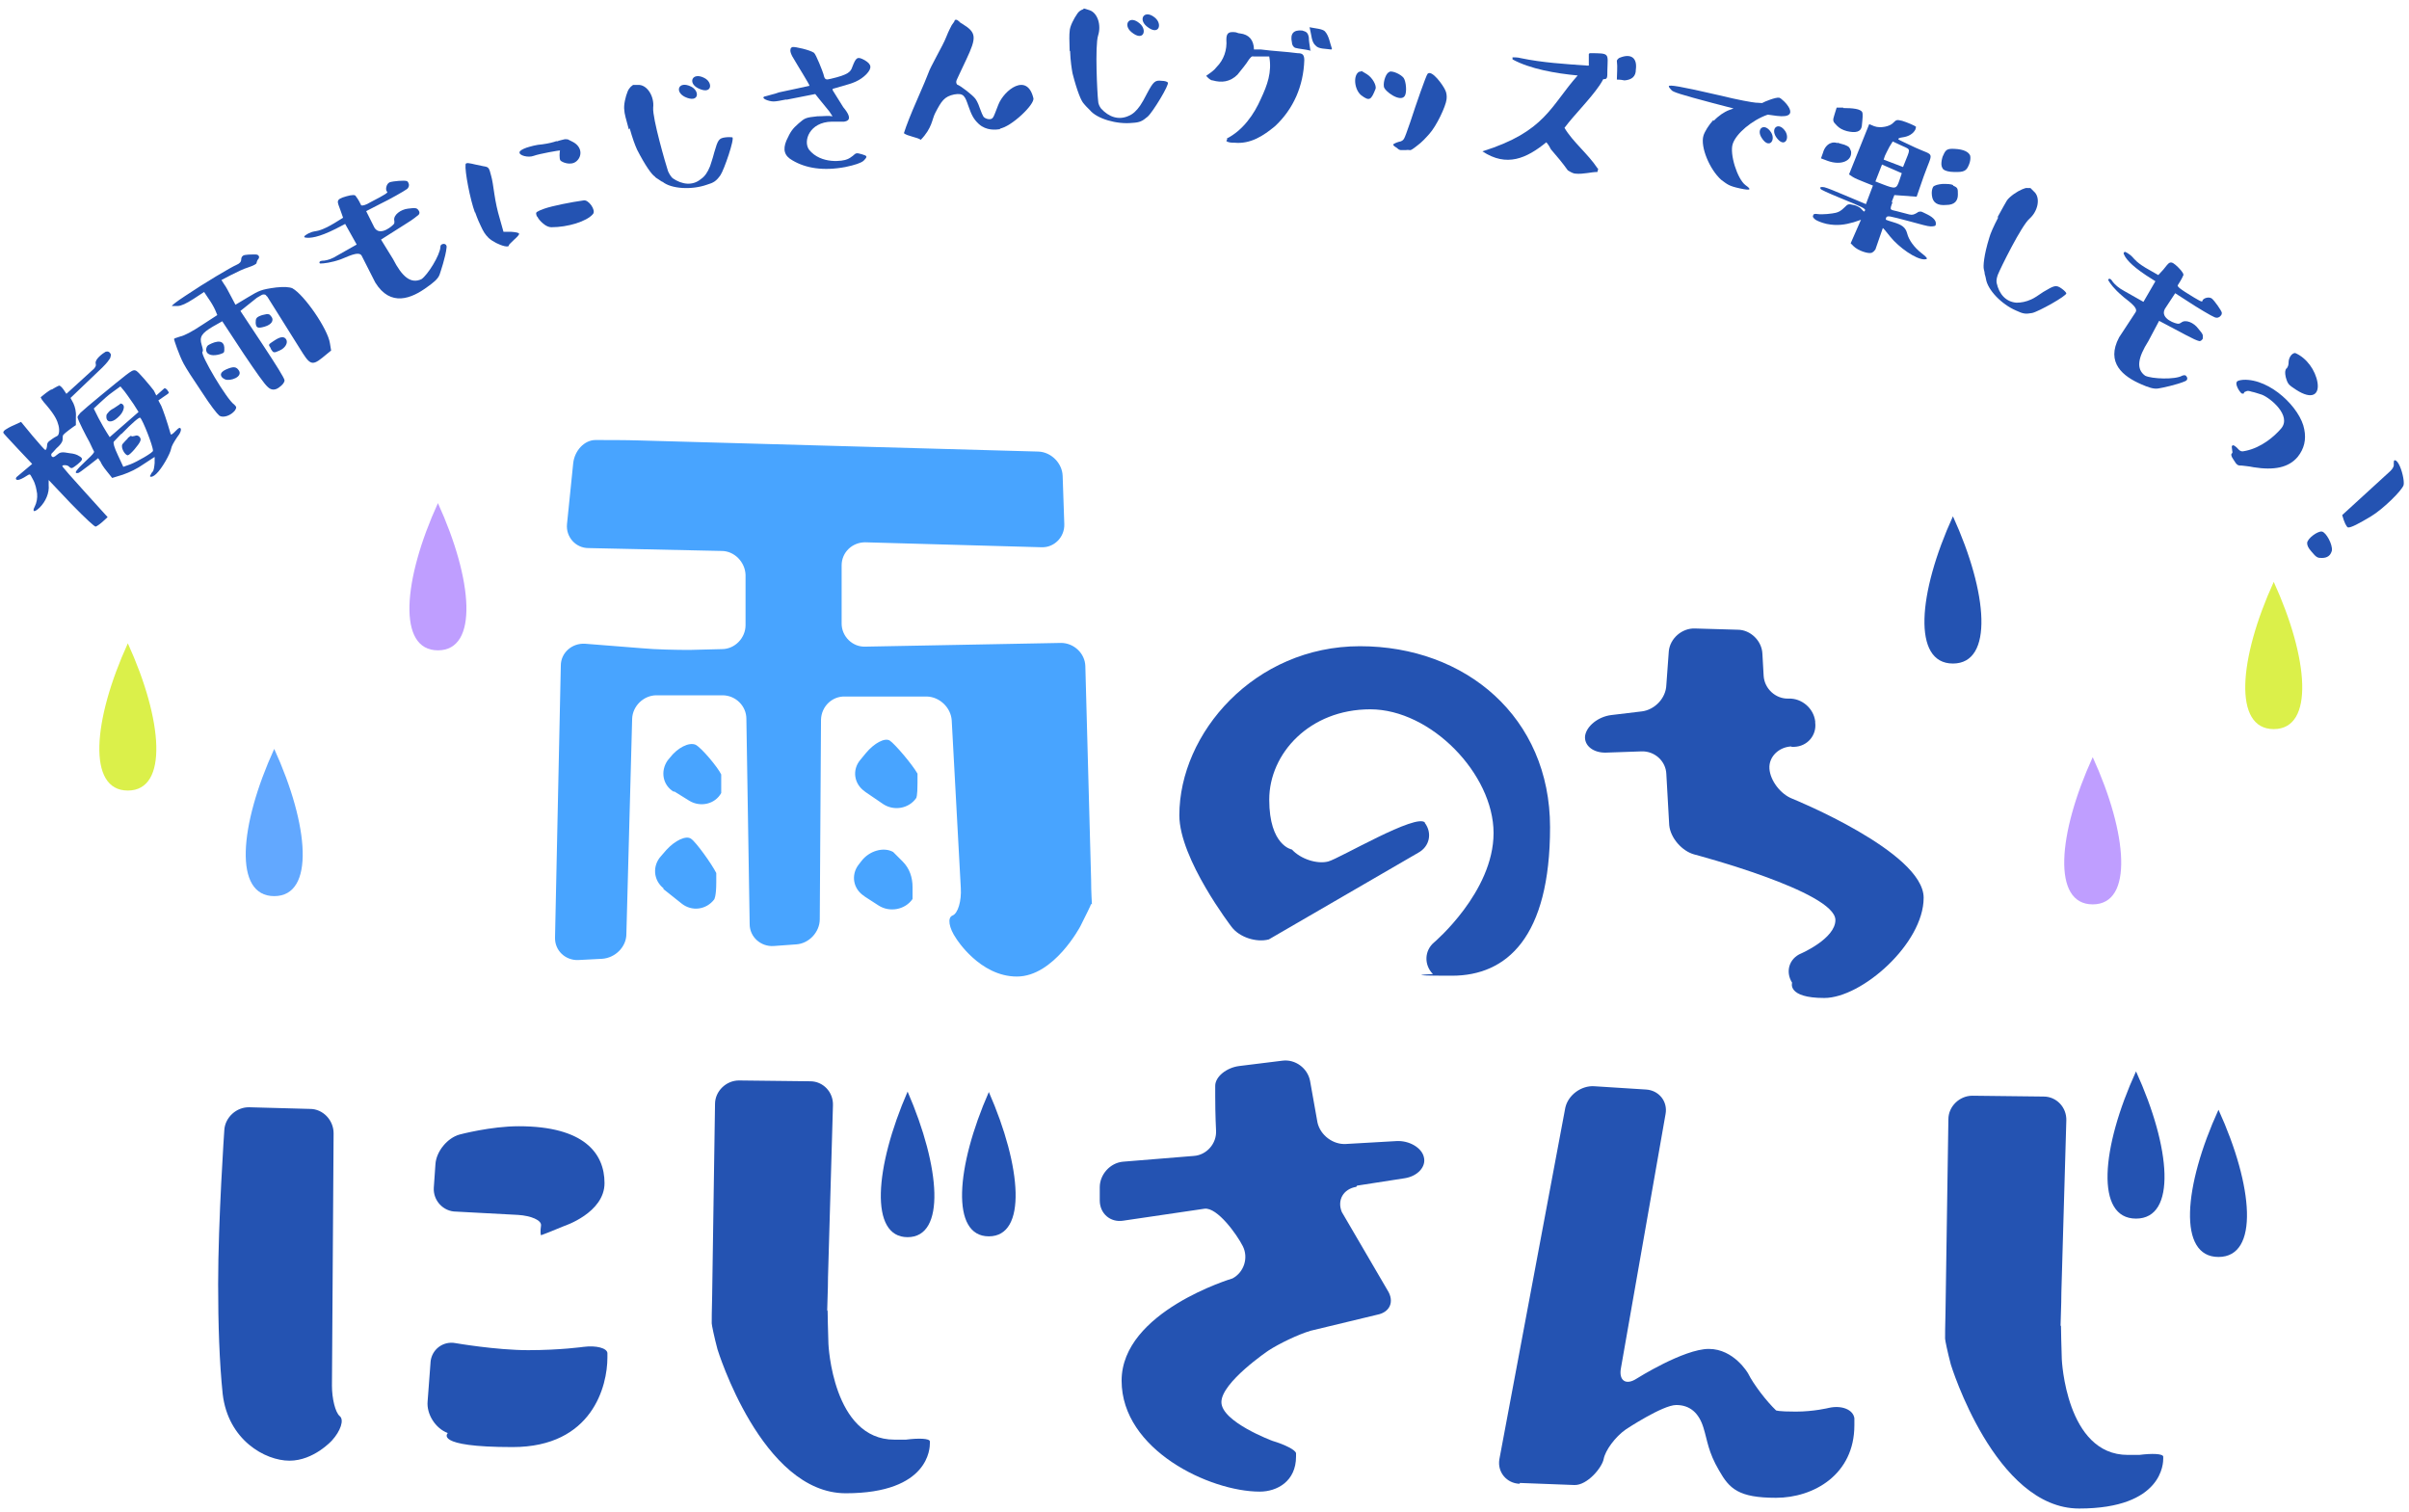
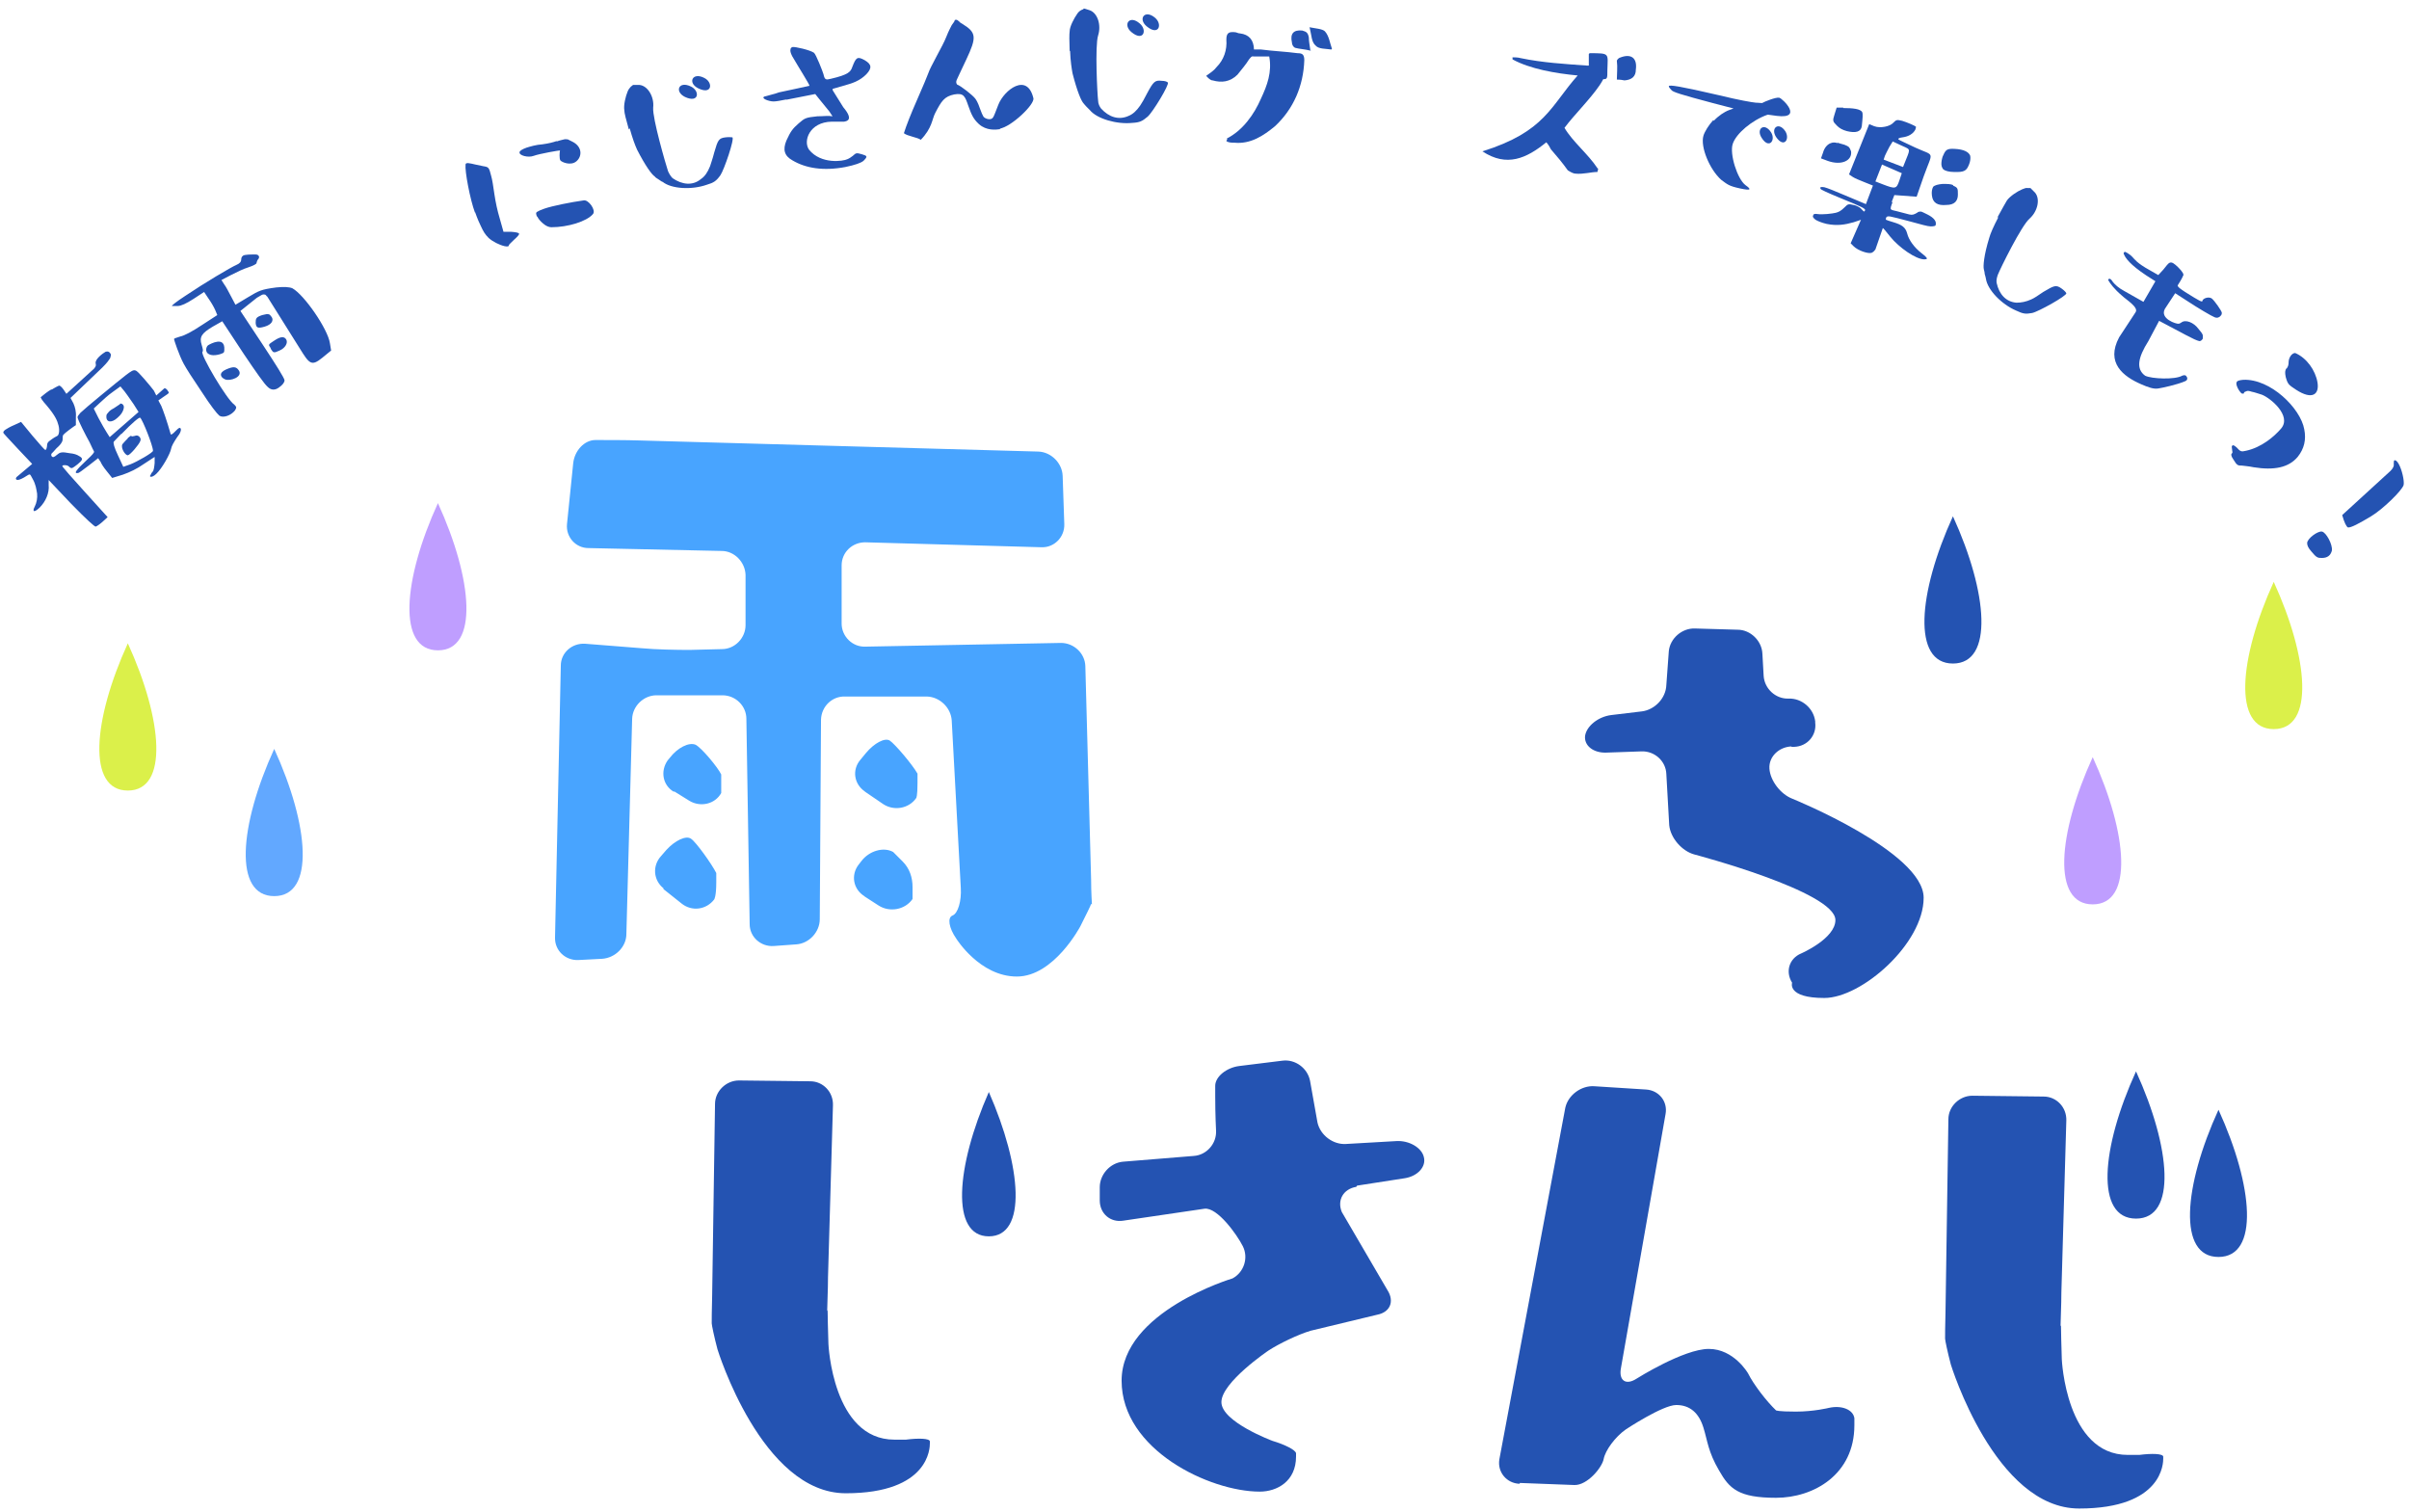
<svg xmlns="http://www.w3.org/2000/svg" id="_レイヤー_1" version="1.1" viewBox="0 0 584.2 366.6">
  <defs>
    <style>
      .st0 {
        fill: #48a4ff;
      }

      .st1 {
        fill: #62a8ff;
      }

      .st2 {
        fill: #bf9eff;
      }

      .st3 {
        fill: #dbf04a;
      }

      .st4 {
        fill: #2453b2;
      }
    </style>
  </defs>
  <g>
    <g>
      <path class="st4" d="M239.8,264.8c8,18.2,9.3,35,0,35s-8-16.8,0-35Z" />
      <g>
        <path class="st4" d="M518,259.8c8.5,18.6,9.9,35.7,0,35.7s-8.5-17.1,0-35.7Z" />
        <path class="st4" d="M538,269.1c8.5,18.6,9.9,35.7,0,35.7s-8.5-17.1,0-35.7Z" />
      </g>
      <g>
        <path class="st4" d="M473.6,125.2c8.5,18.6,9.9,35.7,0,35.7s-8.5-17.1,0-35.7Z" />
        <path class="st3" d="M551.4,141.1c8.5,18.6,9.9,35.7,0,35.7s-8.5-17.1,0-35.7Z" />
        <path class="st1" d="M66.5,181.6c8.5,18.6,9.9,35.7,0,35.7s-8.5-17.1,0-35.7Z" />
        <path class="st3" d="M31,156c8.5,18.6,9.9,35.7,0,35.7s-8.5-17.1,0-35.7Z" />
        <path class="st2" d="M106.2,122c8.5,18.6,9.9,35.7,0,35.7s-8.5-17.1,0-35.7Z" />
        <path class="st2" d="M507.5,183.6c8.5,18.6,9.9,35.7,0,35.7s-8.5-17.1,0-35.7Z" />
      </g>
    </g>
    <g>
      <path class="st0" d="M264.6,219.2c0,.2-1.2,2.6-2.6,5.4,0,0-6.4,12.2-15.4,12.2s-14.7-9.2-14.7-9.2c-1.8-2.6-2.2-5.1-.9-5.6s2.2-3.5,2-6.7l-2.2-40.6c-.2-3.1-2.9-5.7-6-5.8h-19.9c-3.1-.1-5.7,2.4-5.8,5.6l-.3,48.4c0,3.1-2.6,5.9-5.7,6.1l-5.5.4c-3.1.2-5.8-2.2-5.8-5.3l-.8-49.8c0-3.1-2.6-5.7-5.8-5.7h-16c-3.1,0-5.8,2.6-5.9,5.7l-1.4,52.2c0,3.1-2.7,5.8-5.9,6l-5.8.3c-3.1.1-5.7-2.3-5.6-5.5l1.4-65.9c0-3.1,2.7-5.5,5.9-5.3l13.9,1.1c3.1.3,8.3.4,11.4.4l7.9-.2c3.1,0,5.7-2.7,5.7-5.8v-12.2c-.1-3.1-2.7-5.8-5.8-5.8l-32.3-.7c-3.1,0-5.5-2.7-5.2-5.8l1.5-14.7c.3-3.1,2.7-5.7,5.4-5.7s7.4,0,10.5.1l96.9,2.7c3.1.1,5.8,2.8,5.9,5.9l.4,11.7c.1,3.1-2.4,5.7-5.5,5.6l-42.8-1.2c-3.1,0-5.7,2.4-5.7,5.6v14.1c0,3.1,2.6,5.7,5.7,5.6l47.5-.9c3.1,0,5.8,2.5,5.9,5.6l1.4,51.8c0,3.1.2,5.9.2,6ZM160.9,215.4c-2.5-2-2.7-5.5-.6-7.8l1.3-1.5c2.1-2.3,4.8-3.6,6-2.7,1.2.8,5,6.1,6.1,8.3v2.3c0,3.4-.5,4.1-.5,4.1-1.9,2.5-5.4,3-7.9,1l-4.4-3.5ZM163.4,192c-2.7-1.6-3.3-5-1.5-7.6l.5-.6c1.9-2.5,4.7-3.9,6.3-3.2,1.5.8,5.4,5.5,6.2,7.2v4.5c-1.5,2.7-5,3.5-7.7,1.9l-3.7-2.3ZM209.6,217.3c-2.7-1.7-3.3-5.1-1.4-7.6l.7-.9c1.9-2.5,5.4-3.5,7.7-2.2l2.3,2.3c1.7,1.7,2.4,3.9,2.4,6.2s0,2.9,0,2.9c-1.8,2.6-5.5,3.3-8.2,1.6l-3.4-2.2ZM209.7,191.9c-2.6-1.8-3.1-5.2-1.1-7.6l1.4-1.7c2-2.4,4.6-3.8,5.8-3s5.4,5.7,6.7,8v2.3c0,3.2-.3,3.6-.3,3.6-1.8,2.6-5.4,3.2-8,1.5l-4.4-3Z" />
-       <path class="st4" d="M345.5,199.5c1.9,2.5,1.2,5.8-1.6,7.3l-36.2,21c-3,.8-7.1-.5-9-3,0,0-12.7-16.5-12.7-27.1,0-19.9,18.2-41,43.8-41s46.1,17.2,46.1,43.9-10.5,36-23.8,36-4.6-.4-4.6-.4c-2.2-2.2-2.1-5.7.3-7.7,0,0,14.4-12.2,14.4-26.5s-15.2-30-29.9-30-24.5,10.7-24.5,21.9,5.5,12.1,5.5,12.1c2.1,2.3,6.1,3.6,8.8,2.9s21.6-11.9,23.5-9.4h0Z" />
      <path class="st4" d="M434.5,181c-3.1.1-5.6,2.5-5.4,5.4.2,2.9,2.7,6.2,5.6,7.3,0,0,31.8,12.9,31.8,24s-15,24.3-24.1,24.3-7.8-3.7-7.8-3.7c-1.7-2.7-.7-5.9,2.2-7.1,0,0,8.3-3.6,8.3-8.1,0-6.9-34.2-15.9-34.2-15.9-3-.8-5.8-4-6.1-7.1l-.7-12.4c-.1-3.1-2.8-5.6-6-5.5l-8.6.3c-3.1.1-5.4-1.7-5.1-4.1.4-2.4,3.2-4.6,6.3-5l7.5-.9c3.1-.4,5.8-3.2,5.9-6.4l.6-8.2c.3-3.1,3.2-5.6,6.3-5.5l10.4.3c3.1,0,5.9,2.7,6,5.9l.3,5.3c.2,3.1,2.9,5.6,6,5.5h.1c3.1-.1,6,2.3,6.4,5.5v.3c.4,3.1-1.9,5.8-5.1,5.9h-.7Z" />
    </g>
    <g>
-       <path class="st4" d="M82.4,343.4c1.1.9.2,3.6-1.9,5.9,0,0-4.4,4.9-10.3,4.9s-14.9-5-16.2-16.2c-.8-7.7-1.1-17-1.1-26.6,0-15.6,1.5-37.4,1.5-37.4.2-3.1,3-5.6,6.1-5.5l14.7.4c3.1,0,5.7,2.7,5.7,5.9l-.4,61.2c0,3.1.8,6.5,1.9,7.4ZM104.4,330.4c.2-3.1,3-5.3,6.1-4.7,0,0,9.8,1.7,17.6,1.7s13.4-.8,13.4-.8c3.1-.4,5.7.3,5.8,1.5v1.1c0,6.8-3.6,21.7-23,21.7s-15.7-3.4-15.7-3.4c-3-1.1-5.2-4.6-4.9-7.7l.7-9.3ZM131.2,299.5c-.1,0-.2-1,0-2.3s-2.4-2.4-5.6-2.6l-15-.8c-3.1,0-5.6-2.7-5.4-5.8l.4-5.7c.2-3.1,2.9-6.4,5.9-7.2,0,0,7.5-2,14.3-2,15.9,0,20.8,6.6,20.8,13.8s-9.8,10.4-9.8,10.4c-2.9,1.2-5.4,2.2-5.5,2.2Z" />
      <path class="st4" d="M200.7,317.7c0,1.3.1,5,.2,8.2,0,0,1,23.2,16,23.2s2.8,0,2.8,0c3.1-.4,5.7-.3,5.8.4v.5c0,.9,0,12.1-20.4,12.1s-31.1-34.9-31.1-34.9c-.8-3-1.4-5.9-1.4-6.3s0-3.4.1-6.5l.7-46.7c0-3.1,2.7-5.7,5.8-5.7l17.3.2c3.1,0,5.6,2.6,5.5,5.8l-1.2,41.7c0,3.1-.2,6.8-.2,8.2Z" />
      <path class="st4" d="M328.9,287.8c-3.1.5-4.7,3.2-3.5,6.1l11.1,19c1.7,2.7.6,5.3-2.5,5.9l-16.2,3.9c-3,.9-7.6,3.1-10.2,4.8,0,0-11.4,7.7-11.4,12.5s12.4,9.4,12.4,9.4c3,.9,5.6,2.2,5.7,3v.8c0,6-4.6,8.5-8.8,8.5-12.1,0-33.5-10.1-33.5-26.9s26.9-24.8,26.9-24.8c2.8-1.5,3.9-5,2.5-7.8-1.4-2.8-6.2-9.5-9.3-9.1l-19.7,2.9c-3.1.5-5.7-1.7-5.7-4.9v-3.2c0-3.1,2.5-5.9,5.6-6.2l17.2-1.4c3.1-.2,5.6-3,5.4-6.2,0,0-.2-3.7-.2-8.3v-2.5c0-2.2,2.7-4.4,5.8-4.8l10.5-1.3c3.1-.4,6.1,1.8,6.7,4.9l1.8,10.1c.7,3.1,3.8,5.4,6.9,5.2l12.2-.7c3.1-.2,6.2,1.6,6.7,3.9.6,2.3-1.5,4.6-4.6,5.1l-11.6,1.8Z" />
      <path class="st4" d="M368.5,359.8c-3.1-.1-5.4-2.8-4.9-5.9l16-85.3c.7-3.1,3.9-5.4,7-5.2l12.6.8c3.1.2,5.3,2.9,4.7,6l-10.8,61.5c-.6,3.1,1.2,4.3,3.8,2.6,0,0,11.4-7.2,17.5-7.2s9.5,5.9,9.5,5.9c1.4,2.8,4.5,6.8,6.8,9,0,0,.4.3,4.8.3s8-.9,8-.9c3.1-.7,5.9.4,6.2,2.5v1.7c0,12-9.9,17.6-19,17.6s-11.3-2.2-13.8-6.6c-2.7-4.6-2.8-7.2-3.8-10.4-1.1-3.6-3.3-5.5-6.6-5.5s-12.2,5.9-12.2,5.9c-2.6,1.8-5,5.1-5.4,7.2-.4,2.1-4,6.4-7.1,6.3l-13.2-.5Z" />
      <path class="st4" d="M499.8,321.4c0,1.3.1,5,.2,8.2,0,0,1,23.2,16,23.2s2.8,0,2.8,0c3.1-.4,5.7-.3,5.8.4v.5c0,.9,0,12.1-20.4,12.1s-31.1-34.9-31.1-34.9c-.8-3-1.4-5.9-1.4-6.3s0-3.4.1-6.5l.7-46.7c0-3.1,2.7-5.7,5.8-5.7l17.3.2c3.1,0,5.6,2.6,5.5,5.8l-1.2,41.7c0,3.1-.2,6.8-.2,8.2Z" />
    </g>
-     <path class="st4" d="M220.1,264.7c8,18.4,9.3,35.3,0,35.3s-8-16.9,0-35.3Z" />
  </g>
  <g>
    <path class="st4" d="M12.5,94.5c.5-.3.8-.5,1.2-.7.4-.2.6-.3.7-.3.3.1.7.5,1.1,1.1l.6.9,6.7-6.1c.5-.6.5-.8.4-1.3-.2-1,1.7-2.4,2.4-2.8.4-.1.6-.1.9.1.4.4.5.6.3,1.1,0,.3-.2.5-.4.8-.3.5-1.3,1.6-2.4,2.6l-6.9,6.6.7,1.3c.4.9.7,2,.6,3.3v2c-.1,0-1.7,1.2-1.7,1.2-.7.5-1.1.9-1.3,1.1s-.2.5-.2.8c0,.3,0,.7-.2,1-.2.4-.6.9-1.3,1.5-.6.7-1,1.1-1.2,1.3-.1.2-.1.4,0,.6.3.4.6.3,1.3-.3s1.1-.8,3.1-.4c1,.1,1.7.3,2.3.7,1.1.6.8,1-.4,2-.6.5-1.1.8-1.3.9-.2,0-.5,0-.7-.3-.3-.3-.7-.4-1.1-.4-.5,0-.7.1-.5.4.3.4,2,2.4,5.2,5.9l5.7,6.3-1.2,1.1c-.8.7-1.4,1.1-1.7,1.2-.3,0-2.3-1.8-6-5.6l-5.4-5.7v1.2c.2,1.9-.7,4-2.2,5.5-1.6,1.5-1.7.7-1.2-.2.5-1,.7-2.1.6-3.2-.2-1.1-.3-2.2-1.1-3.6-.8-1.4-.4-1.3-2.1-.3-.9.5-1.5.7-1.8.5-.2-.1-.2-.3,0-.6l3.8-3.2-3.4-3.6c-2.3-2.5-3.6-3.8-3.6-4,0-.2.1-.4.5-.7.3-.2,1.1-.7,2.3-1.2l1.5-.7,2.8,3.4c1.9,2.2,2.9,3.4,3.1,3.4.2,0,.3-.3.4-.9,0-.5.1-.9.5-1.2.4-.3,1-.8,2-1.3.4-.2.6-1.3.3-2.5-.3-1.2-.8-2.4-2.9-4.9-1.1-1.2-1.5-1.9-1.4-2,.7-.6,1.7-1.4,2.6-1.9ZM40.6,94.7c.3.3.4.5.3.6-.1.2-.5.4-1.2.9l-1.3.9.7,1.3c.5,1.2,1.3,3.4,2.3,6.9,0,0,0,.1.3,0,.2-.1.5-.4,1.1-1,.5-.5.8-.7,1-.4.2.3,0,1.1-.9,2.2-.8,1.2-1.3,2.1-1.4,2.7-.2,1.2-2.2,4.8-3.6,6.1-.6.6-1.2.8-1.4.7-.1,0-.2-.2,0-.4.1-.2.2-.5.5-.8.3-.3.4-1.1.5-2.1v-1.5s-2.6,1.7-2.6,1.7c-1.7,1.2-3.4,2-5.1,2.6l-2.6.8-1.2-1.5c-1-1.2-1.5-2.1-1.6-2.4l-.6-.9-2.3,1.8c-1.5,1.1-2.3,1.8-2.6,1.8-.7.1-.7-.2,0-1,.4-.5,1.2-1.2,2.3-2.3,1.2-1.1,1.7-1.7,1.6-1.9,0,0-.1-.3-.3-.6l-.8-1.7c-.8-1.4-2.8-5.3-2.9-6,0-.3.3-.6.7-1.1,1-1,8.8-7.4,11.1-9.2,2.3-1.7,2.1-1.5,4.3.9,1.1,1.3,1.9,2.2,2.4,2.9l.6,1.2,1.8-1.6c.2-.2.3-.2.4-.1.1,0,.3.2.6.5ZM22.7,99l1.2,2.4c.8,1.5,1.5,2.7,2,3.5l.7,1.1,7-6.1-1.2-1.9c-1.2-1.8-2-2.8-2.2-3.1l-1-1.2-1.8,1.3c-1.3.9-2.3,1.9-3.2,2.7l-1.5,1.4ZM29.1,97.9c.2-.1.5,0,.7.2.3.3.3.7.1,1.3-.2.6-.6,1.2-1.4,1.9-1.4,1.3-2.8,1.2-2.7-.4,0-.3.1-.5.4-.8.2-.3.6-.7,1.4-1.1l1.5-1ZM29.4,105.2l-1.8,1.9c-.2.3.1,1.4,1,3.3l1.3,2.8,1.7-.6c1.6-.6,5.6-2.9,5.5-3.3,0-1.2-2.5-7.5-3.1-8-.2-.2-1.8,1.1-4.6,4ZM31,106.2c.5-.4.8-.6.8-.5.2.2.4.1.9,0,.4-.2.8-.1,1.1.2.3.3.4.7.2,1.1-.3.8-2.4,3.3-3,3.4-.7,0-1.8-1.9-1.3-2.7.4-.5.9-1,1.3-1.4Z" />
    <path class="st4" d="M58.9,62c.5-.3,2.2-.3,2.7-.3.5,0,.9,0,1.1.3.2.2.2.6-.2,1-.2.3-.2.5-.3.8,0,.2-.7.6-1.9,1-1.3.4-2.7,1.1-4.3,1.9l-2.3,1.2.7,1.1c.4.5.9,1.5,1.7,3l1,1.9,3-1.8c2.7-1.6,3.1-1.9,6.9-2.4,1.9-.2,3.2-.1,3.9.2,2.9,1.6,8.6,9.9,9.1,13.3l.3,1.8-2.2,1.8c-2.6,2.1-3.1,1.4-5.4-2.3l-7.9-12.6c-.1,0-.2-.2-.3-.3-.1-.2-.5-.2-.6-.2,0,0-.2,0-.4.1l-1.2.7-4,3.2,5.3,8c3.5,5.3,5.3,8.2,5.4,8.8,0,.5-.4,1.1-1.4,1.8-1,.7-1.9.6-2.7-.2-.8-.7-2.7-3.4-5.8-8l-5.2-7.9-2.3,1.3c-2.7,1.6-3.3,2.5-2.7,4.4.3,1,.4,1.5.2,1.7-.6.6,5.9,11.6,7.7,12.8.6.6.6.7.2,1.4-1,1.3-2.9,1.9-3.8,1.3-.6-.5-2.1-2.4-4.3-5.8-2.3-3.4-3.7-5.6-4.3-6.7-1.2-2.2-2.4-5.9-2.4-6.1,0-.1.5-.3,1.5-.6,1-.2,2.9-1.2,5.3-2.8l3.7-2.4-.5-1.2c-.4-.9-1-1.9-1.7-2.9l-1-1.5-2.6,1.7c-1.7,1.1-3,1.7-3.8,1.7-.8,0-1.3,0-1.4,0-.1-.1,1-1,3.3-2.5,4.6-3.1,11-6.9,12.4-7.5.7-.3,1.1-.7,1.1-1.3,0-.4.2-.8.5-.9ZM54.1,85.6c-.3.2-2.3.9-3.4.3-1.1-.5-.7-1.9-.2-2.2.5-.3,4.1-2.3,3.9,1.1,0,.5-.1.7-.3.8ZM54.6,92c-1.2-.5-1.6-1.6.2-2.4s2.5-.7,3.1.2c1.1,1.6-2.1,2.7-3.3,2.2ZM65.9,76.9c.5.8,0,1.8-1.7,2.3s-2.1.3-2.2-.9c0-1.1.1-1.4,1.6-1.9.8-.2,1.3-.3,1.5-.2.3,0,.5.3.8.7ZM65.7,84.5c-.7-1-.7-.9.8-1.9,1.5-1,2.4-1.1,2.9-.3.5.8-.2,2.1-1.6,2.7-.7.3-1.1.5-1.4.4-.2,0-.4-.3-.8-.9Z" />
-     <path class="st4" d="M74,57.1c.3-.2,1.1-.8,2.3-1,.6-.1,1.8-.2,4.8-2l2.1-1.3-.6-1.7c-.8-2.3-1.4-2.7,1.4-3.5,1.4-.4,2.2-.4,2.3,0,.1.2.5.5,1.3,2.2.3.1,1,0,2.3-.8,3.7-1.9,4.2-2.3,4-2.5-.5-.3-.3-1.9.6-2.3.9-.3,3.6-.5,4.1-.3.2,0,.4.3.5.6.2.5,0,1.1-.5,1.4-.5.4-4.2,2.5-6.5,3.6l-3.3,1.7,2,4c1.4,2.3,4.6-.6,4.8-1,0-.2.1-.4,0-.8-.2-1.3,1.6-2.6,3.3-2.8.9-.1,1.5-.2,1.9-.1.2,0,.5.2.7.5.3.4.3.8,0,1.1-.4.3-1.3,1.1-2.8,2l-6.3,4,2.9,4.7c2.2,4.3,4.3,6.1,6.9,4.9,1.5-1,4.5-5.8,4.6-7.8,0-.3.1-.6.5-.7.5-.2,1.1.1,1,.8-.2,2.2-1.5,6-1.7,6.6-.4,1.1-1.6,2-3,3-3.8,2.8-8.9,4.9-12.6-1.1l-3.3-6.5c-.7-1.3-3.9.5-5.1.9-2.3.8-4.1,1-4.9,1-.2,0-.3-.2-.2-.4.1-.2.5-.3,1.1-.3.8-.1,1.9-.4,3.3-1.3l4.6-2.6-2.8-5-2.3,1.2c-4.2,2.1-6.2,2.3-7.4,2.1-.3-.1-.3-.2,0-.5Z" />
    <path class="st4" d="M115.2,51.6c-1.2-3.2-2.5-10.1-2.3-11.7,0-.6,1.1-.3,2.4,0l1.9.4c1.3.2,1.4.3,1.9,2.3.3,1,.5,2.5.8,4.5.3,2,.7,3.9,1.3,5.9l.9,3.2h1.8c1.2.1,1.9.2,2,.5,0,.2-.4.7-1.2,1.4-.8.8-1.3,1.2-1.3,1.4,0,.3-.4.3-1,.2-1.3-.3-2.9-1.1-3.9-2-.9-.9-1.3-1.6-1.9-2.9-.3-.6-.8-1.7-1.4-3.4ZM135,34.3c.8-.3,1.5-.4,1.8-.5.3-.1.6,0,.9,0l1.2.6c2.3,1.2,2.3,3.5.9,4.7-1.4,1.2-3.6.2-3.9-.2-.3-.4-.2-2-.1-2.4,0-.1-5.1.8-6.4,1.3-1.3.5-3.6-.1-3.4-.9,0-.3.6-.7,1.7-1.1,1-.3,2.3-.7,3.8-.8,1.5-.2,2.7-.5,3.5-.8ZM130.2,52.5c-.2-.6-.3-.9,0-1.1.3-.2.9-.5,1.8-.8,2-.7,6.6-1.6,9.5-2,1.2-.3,3.1,2.4,2.3,3.3-1.5,1.8-6.1,3.2-10.1,3.2-.6,0-1.3-.3-2-.9-.7-.6-1.2-1.2-1.4-1.7Z" />
    <path class="st4" d="M152.5,31.4c-.7-2.5-1.1-4-1.1-4.7-.2-1.2.3-3.3.8-4.5.2-.5.5-.9.8-1.2.3-.2.4-.3.5-.4,0,0,.6,0,1.6,0,2,.2,3.6,2.9,3.3,5.5-.2,2.6,3.1,13.9,3.6,15.4.3.7.7,1.3,1.1,1.7,2.3,1.6,4.9,1.9,6.9.2.9-.6,1.6-1.6,2.2-3.1.2-.7.6-1.7,1-3.3.9-3.1,1.1-3.5,2.8-3.7.8-.1,1.4,0,1.6,0,.6.3-2,7.9-2.9,9.2-1,1.4-1.6,1.8-3.3,2.3-3.7,1.3-8.6,1-10.7-.7-.2,0-.5-.3-1-.6-.5-.3-.8-.5-.9-.7-.7-.4-2.3-2.6-4.3-6.5-.5-1.1-1.1-2.7-1.8-5.2ZM167.6,21c2.2,1.1,1.9,4.1-1.5,2.5-2.6-1.3-1.5-4,1.5-2.5ZM170.8,18.9c2.2,1.1,1.9,4.2-1.5,2.5-2.6-1.3-1.4-4,1.5-2.5Z" />
    <path class="st4" d="M190.8,24.1c-1.5.3-2.6.5-3.2.5-1.2,0-3.2-.8-2.2-1.2.2,0,.7-.2,1.5-.4.8-.2,1.5-.4,2-.6,2.3-.5,7.1-1.5,7.4-1.6.1-.2-2.7-4.6-4.2-7.2-.4-.8-.5-1.3-.4-1.6,0-.3.2-.5.5-.6.6-.1,4.2.7,5.2,1.4.5.4,2.1,4.5,2.3,5.2.3,1.4.6,1.4,1.8,1.1,4.3-1,4.8-1.7,5.2-2.9.9-2.3,1.2-2.6,3-1.6,1.7,1,1.8,1.9.4,3.4-.7.7-1.5,1.3-2.6,1.8-.9.4-1.5.6-5.4,1.7-.3,0-.2.3-.1.5l2.5,4c2.7,3.2.7,3.4.2,3.5h-3c-5.4.1-7,4.7-5.5,6.8,2.9,3.6,8.3,2.8,9.3,2.3.5-.2.9-.5,1.3-.8.8-.7.8-.8,2.2-.4,1.3.4,1.5.5.4,1.6-.6.5-2,1-4.4,1.5-5.3,1-9.6.3-12.8-1.6-2-1.1-2.4-2.6-1.5-4.8,1-2.2,1.5-2.9,3-4.2,1.5-1.3,1.7-1.4,4.5-1.7,1.5,0,2.7-.2,3.7,0l-.8-1.2c-3.4-4.2-1.9-2.3-3.4-4.2l-7.1,1.4Z" />
    <path class="st4" d="M242.7,31.3c-1.3.2-3.5.4-5.3-1.2-1.3-1.2-1.8-2.2-2.6-4.5-.8-2.3-1.1-3.1-3.4-2.7-2.4.5-3.1,1.6-4.6,4.5-.8,1.5-.7,3.6-3.5,6.5-.8-.6-3.3-.9-4.1-1.6.6-1.9,1.7-4.7,3.2-8.1,1.5-3.4,2.4-5.6,2.7-6.4.3-.9,1-2.2,2-4.1,1-1.9,1.9-3.5,2.4-4.8s1-2.2,1.3-2.8c.4-.6.7-.9.7-1.1,0-.2.2-.2.3-.2.3,0,.3,0,.8.4.2.3.5.4.8.6,3.4,2.1,3.5,3.2.9,8.7-1.3,2.8-2.1,4.4-2.3,4.9-.2.5-.1.8.1,1.1.9.3,3.8,2.6,4.4,3.4.3.4.7,1.1,1.1,2.3.4,1.1.7,1.8.9,2.1.5.6,1.9.9,2.3.2.2-.2.6-1.3,1.3-3.1,1.4-3.6,7-7.9,8.5-1.6.4,1.5-5.4,7-8.2,7.4Z" />
    <path class="st4" d="M259.4,12.4c-.1-2.6-.1-4.1,0-4.8,0-1.2,1.1-3.2,1.8-4.2.3-.5.7-.8,1.1-1,.3-.1.5-.2.5-.3s.6.1,1.5.4c1.9.7,2.8,3.6,2,6.1-.8,2.5-.2,14.2,0,15.8,0,.8.4,1.5.7,1.9,1.9,2.1,4.3,2.9,6.7,1.8,1-.4,1.9-1.2,2.8-2.5.4-.6,1-1.6,1.7-3,1.5-2.8,1.9-3.2,3.5-3,.8,0,1.3.2,1.5.4.5.4-3.7,7.3-4.9,8.3-1.3,1.1-1.9,1.4-3.7,1.5-3.8.4-8.6-1-10.3-3.1-.1-.1-.4-.4-.8-.8-.4-.4-.6-.7-.7-.8-.6-.6-1.6-3-2.7-7.3-.2-1.1-.5-2.9-.6-5.5ZM276.4,5.7c1.9,1.6.9,4.5-2,2.1-2.2-1.8-.5-4.3,2-2.1ZM280.1,4.3c1.9,1.6.9,4.5-2,2.1-2.2-1.8-.5-4.2,2-2.1Z" />
    <path class="st4" d="M297.5,33.6c3.9-2,6.6-5.8,8.3-9.7,1.5-3.2,2.7-6.4,2-10.2h-3.8c-.5-.2-.8.4-1.1.7-.8,1.3-1.7,2.3-2.8,3.7-1.8,1.8-3.9,2-6,1.4-.6,0-1.1-.6-1.6-1.1,1.1-.8,1.9-1.3,2.5-2.1,1.8-1.8,2.6-4.2,2.4-6.7,0-1.7.7-1.9,2-1.8.5,0,.8.3,1.3.3q3.3.4,3.4,3.9h1.7c3,.4,5.9.5,8.9.9,1.1,0,1.6.3,1.6,1.7-.2,6.2-2.6,11.8-7.1,16-2.8,2.3-5.9,4.4-9.9,4-.6,0-1.4,0-1.9-.4,0-.2.2-.2.2-.5ZM317.9,12.3c-1.6-.4-2.7-.4-3.8-.7-.5-.2-.8-.8-.8-1.3q-.7-3.2,2.5-2.9c1.1.3,1.4.6,1.6,1.7,0,.8.2,1.9.4,3.3ZM317.5,6.6c1.6.3,3.2.4,3.8,1,1,1.1,1.2,2.8,1.7,4.2,0,0,0,.2-.2.2-1.3-.2-3-.1-3.7-.9-1.1-.9-1-2.5-1.5-4.4Z" />
-     <path class="st4" d="M330.3,17.3s.4.2,1.2.7c1.4.9,2.3,2.7,2.1,3.5-1.1,2.8-1.5,3.1-3.5,1.6-1.7-1.4-2-4.9-.5-5.7.4,0,.6-.2.7-.2ZM336.9,17.4c.8-.3,2.8.6,3.5,1.5.6.9.8,3.4.3,4.3-1,1.8-5-1.1-5.1-2.2-.2-1.3.6-3.4,1.3-3.5ZM339.8,36.4c-.4,0-.7-.2-1-.5-.4-.3-.7-.4-.8-.6-.2-.2-.2-.2,0-.4.2-.1.5-.3,1.2-.5.7-.1,1.1-.4,1.3-.8.2-.3.7-1.7,1.5-4,1.5-4.6,3.8-11.2,4.2-11.7,1-1.1,3.8,2.8,4.3,4,.3.6.4,1.4.3,2.2-.2,1.7-2.4,6.4-4.2,8.4-.9,1-1.8,2-2.9,2.8-1,.8-1.6,1.2-1.8,1.1-.2,0-.5-.1-1,0-.5,0-.8,0-1.2,0Z" />
    <path class="st4" d="M387.4,41.7c-1.6,0-3.4.6-5.4.4-.4,0-1.2-.4-1.8-.8-1.2-1.7-2.7-3.5-4.1-5.1-.2-.4-.5-1-1.1-1.7-4.8,3.9-9.6,6.1-15.5,2.2,15.3-4.8,16.5-11,23.1-18.4-5.4-.5-11.6-1.6-15.8-3.9v-.5c.5,0,1.3,0,2,.2,5.3,1.1,10.5,1.4,16,1.8h.5c0-.9,0-1.8,0-2.8l.2-.2c5,0,4.4,0,4.3,4.1,0,2,0,2.2-1,2.2-.2.4-.5.9-.9,1.5-2.4,3.5-6.2,7.2-8.5,10.3,2,3.4,5.7,6.3,8,9.8.2,0,.2.2,0,.8ZM394,19.5c-.6-.1-1-.2-1.9-.2,0-1.4.2-3.1,0-4.5,0-.4.6-.8.7-.8,2.7-1.1,4.3,0,3.9,2.9q0,2.4-2.8,2.6Z" />
    <path class="st4" d="M415.6,29.3c1.1-1.2,2.6-2.2,3.7-2.6l1.1-.4-5-1.3c-7.9-2.1-9.8-2.7-10.1-3.2-.4-.4-.6-.7-.6-.9.1-.4,2.7,0,12.2,2.2,4.9,1.2,7.9,1.7,8.9,1.8,1,0,1.5.2,1.7,0,.3-.2,3.2-1.4,4-1.2s5.9,5.2-.6,4.4l-2.2-.3c-3.8,1.3-7.7,4.6-8.5,7.1-.8,2.4,1.1,8.5,3.1,10,1.4,1,1.5,1.4-1.3.8-2.8-.6-3.1-1-4.6-2.1-2.8-2.5-5.1-8-4.3-10.7.3-1,1.3-2.6,2.4-3.8ZM429.5,32.1c1.2,1.9-.5,4.2-2.3,1.3-1.4-2.2.7-3.8,2.3-1.3ZM433,31.9c1.1,1.9-.4,4.1-2.3,1.3-1.4-2.2.7-3.8,2.3-1.3Z" />
    <path class="st4" d="M459,48.9c-.9,2.4-.7,1.8,1.7,2.5l2.3.6c.8.2,1.2,0,1.9-.4.3-.3.7-.3.9-.3s.8.3,1.6.7c1.6.8,2.3,1.7,2,2.6,0,.2-.5.3-1.2.3-.7,0-2.4-.5-5-1.2-2.6-.7-4.2-1.1-4.8-1.2s-.9,0-1,.3c-.1.2-.1.4,0,.5.2.1.8.3,1.8.6,2,.6,2.9,1.2,3.3,2.7.4,1.6,1.7,3.4,3.5,4.8.9.7,1.3,1.1,1.3,1.3,0,.1-.3.2-.6.2-2.1,0-6.2-2.9-8.3-5.5-1.1-1.4-1.7-2.1-1.8-2.1l-1.8,5.2c-.3.4-.5.6-.9.8-.8.3-3.3-.5-4.4-1.6l-.7-.7,2.5-5.7-1.8.6c-2.1.6-4,.9-6.5.4-1.3-.3-2.2-.7-2.7-1-.5-.4-.8-.7-.6-1,0-.4.4-.5,1-.4,1.2.2,3.7-.1,4.5-.3.7-.2,1.2-.4,2.1-1.3.9-.9.9-.9,2.6-.5.8.3,1.3.6,1.6,1,.3.3.5.5.5.5.1,0,.2-.1.3-.3s-.3-.5-.9-.8c-.6-.3-2.4-1.1-5.4-2.3-2.9-1.2-4.4-1.9-4.5-2.1-.2-.5.1-.5.9-.4.8.2,2.5.9,5.1,2l5,2.1,1.7-4.5-2-.8c-1.2-.5-2.3-.9-2.9-1.3l-.9-.6,4.9-12.2,1.2.5c1.6.6,3.9,0,4.6-.8.8-.8.9-.8,2.2-.5,1.3.4,3.1,1.2,3.3,1.4.1,0,0,.3-.1.7-.5,1-1.6,1.7-3.1,1.9-.8.1-1.2.3-1,.5.2.2,1.6.8,4.1,2,4.8,2.2,4.3.6,2,7l-1.7,4.9-5.4-.4-.7,1.8ZM445.6,34.6c.5.2,1.1.3,1.7.5.5.2.9.4,1,.5.3.3.4.6.6,1.1.3,2.3-2.4,3.5-5.7,2.3l-1.6-.6.5-1.4c.3-1.1,1-2,1.9-2.3.5-.2,1-.2,1.6,0h0ZM447,26.2c2.3,0,4.2.2,4.6,1,.2.4.1,1.5-.1,3.4-.2,1.4-1.5,1.7-3.6,1.2-1.1-.3-1.8-.7-2.4-1.3-1.1-1.1-1.1-1.2-.6-2.8l.5-1.6h1.6ZM454.8,44l1.8.7c3.1,1.2,3.3,1.1,4-.9l.6-1.8-4.8-2.1-1.6,4.1ZM456.8,38.7l4.7,1.8.8-2c1.1-2.7.9-2.2-1.6-3.4l-1.7-.8-.8,1.3c-.5,1-.9,1.7-1.1,2.2l-.3.9ZM473.6,45c1.2.5,1.2.7,1.2,2.2,0,1.5-.8,2.5-2.8,2.5-2.1.2-3.3-.5-3.5-2.3-.1-.9,0-1.5.3-2.1.4-.4,1.2-.6,2.3-.7,1.1,0,2,0,2.6.3ZM471.2,37.8c.6-1.5,1-1.8,2.8-1.7,2.3.1,3.5.8,3.8,1.7.1.6,0,1.4-.3,2.1-.6,1.5-1.1,1.9-3.7,1.8-1.2,0-2.1-.3-2.5-.6-.2-.2-.5-.7-.5-1.3,0-.6.1-1.3.4-2.1Z" />
    <path class="st4" d="M484.4,52.7c1.2-2.2,2-3.6,2.3-4.1.7-1,2.5-2.2,3.7-2.7.5-.2,1-.4,1.3-.3.4,0,.6,0,.7,0,0,0,.4.4,1.1,1.1,1.3,1.5.7,4.5-1.3,6.3-2,1.7-7.1,12.1-7.7,13.6-.3.8-.4,1.5-.3,2,.6,2.8,2.3,4.6,4.8,4.8,1.1,0,2.3-.2,3.6-.8.7-.3,1.6-.9,2.9-1.8,2.7-1.6,3.1-1.8,4.5-.8.7.5,1,.9,1.1,1.1.2.6-6.8,4.5-8.3,4.8-1.6.3-2.2.2-3.9-.6-3.5-1.5-6.9-5-7.3-7.7,0-.1-.1-.5-.3-1.2,0-.5-.2-.9-.2-1.1-.2-.7,0-3.4,1.3-7.6.3-1.1,1-2.7,2.2-5Z" />
    <path class="st4" d="M515.1,60.9c.3.2,1.3.6,2.1,1.5.4.4,1,1.4,4.1,3.1l2.1,1.2,1.2-1.3c1.5-1.8,1.6-2.6,3.7-.5,1,1,1.4,1.7,1.1,2-.1.2-.2.6-1.3,2.3,0,.4.6.8,1.8,1.6,3.5,2.2,4.1,2.5,4.2,2.2,0-.6,1.5-1.2,2.3-.6.7.6,2.3,2.9,2.4,3.4,0,.3,0,.5-.3.8-.3.4-.9.6-1.5.3-.6-.2-4.3-2.4-6.4-3.8l-3.1-2-2.5,3.8c-1.3,2.4,2.8,3.7,3.3,3.6.2,0,.4-.1.7-.3,1-.8,3,0,4.1,1.5.6.7,1,1.2,1.1,1.6,0,.3,0,.5,0,.8-.2.4-.6.7-.9.6-.5-.1-1.6-.6-3.1-1.4l-6.6-3.5-2.6,4.9c-2.6,4.1-3,6.8-.8,8.4,1.6.8,7.3,1,9,0,.3-.1.6-.2.9,0,.4.4.5,1-.1,1.3-2,.9-5.9,1.7-6.6,1.8-1.1.2-2.5-.3-4.1-1-4.4-1.9-8.7-5.2-5.4-11.4l4-6.1c.8-1.2-2.4-3.1-3.3-4-1.9-1.6-2.9-3-3.3-3.7-.1-.2,0-.4.3-.4.2,0,.5.3.8.8.5.6,1.3,1.4,2.8,2.2l4.6,2.6,2.9-5-2.2-1.4c-3.9-2.6-5.1-4.2-5.5-5.3,0-.3,0-.4.4-.3Z" />
    <path class="st4" d="M541.3,109.9c.2-.2,0-.5,0-.9-.1-.5-.1-.8,0-.9.3-.3.6,0,1.1.4.9,1,1.1,1.1,2.3.8,3.7-.8,6.8-3.4,8.5-5.4,2.6-3.1-2.6-7.4-4.7-8.2-1-.3-1.8-.6-2.4-.7-.6-.2-1.1-.3-1.4-.1-.3.1-.5.2-.5.3,0,.3-.2.3-.6.2-.7-.6-1.5-2.2-1.2-2.7.1-.4.7-.5,1.6-.6,6.6-.3,13.9,6.9,14.8,12,.5,2.5,0,4.7-1.6,6.7-2.2,2.6-5.7,3.3-10.7,2.5-1.4-.3-2.3-.3-2.8-.4-1,0-1.2,0-2.1-1.5-.5-.7-.6-1.2-.4-1.4ZM554.5,89.4c.4-.5.5-1,.5-1.5,0-1.2.8-2.3,1.6-2.3,2.8,1.2,4.9,4.2,5.4,7.1.5,2.9-1.2,4.4-5.2,1.8-1.8-1.2-2-1.3-2.5-3.1-.2-1-.2-1.6.2-2.1Z" />
    <path class="st4" d="M563.1,128.9c1,.2,2.6,3.1,2.4,4.6-.3,1.2-1.1,1.8-2.4,1.8-1,0-1.3,0-2.6-1.6-.7-.8-1-1.4-1-2,0-1.1,2.6-3,3.6-2.8ZM579.7,114.2c.6-.6.9-1.2.8-1.6,0-.6,0-.9.2-1,.3,0,.6.2,1,.9.8,1.4,1.4,4.1,1.2,5.1-.4,1.4-5.2,6-7.9,7.6-3,1.8-4.9,2.8-5.6,2.7-.4-.2-.9-1.2-1.4-3l11.7-10.7Z" />
  </g>
</svg>